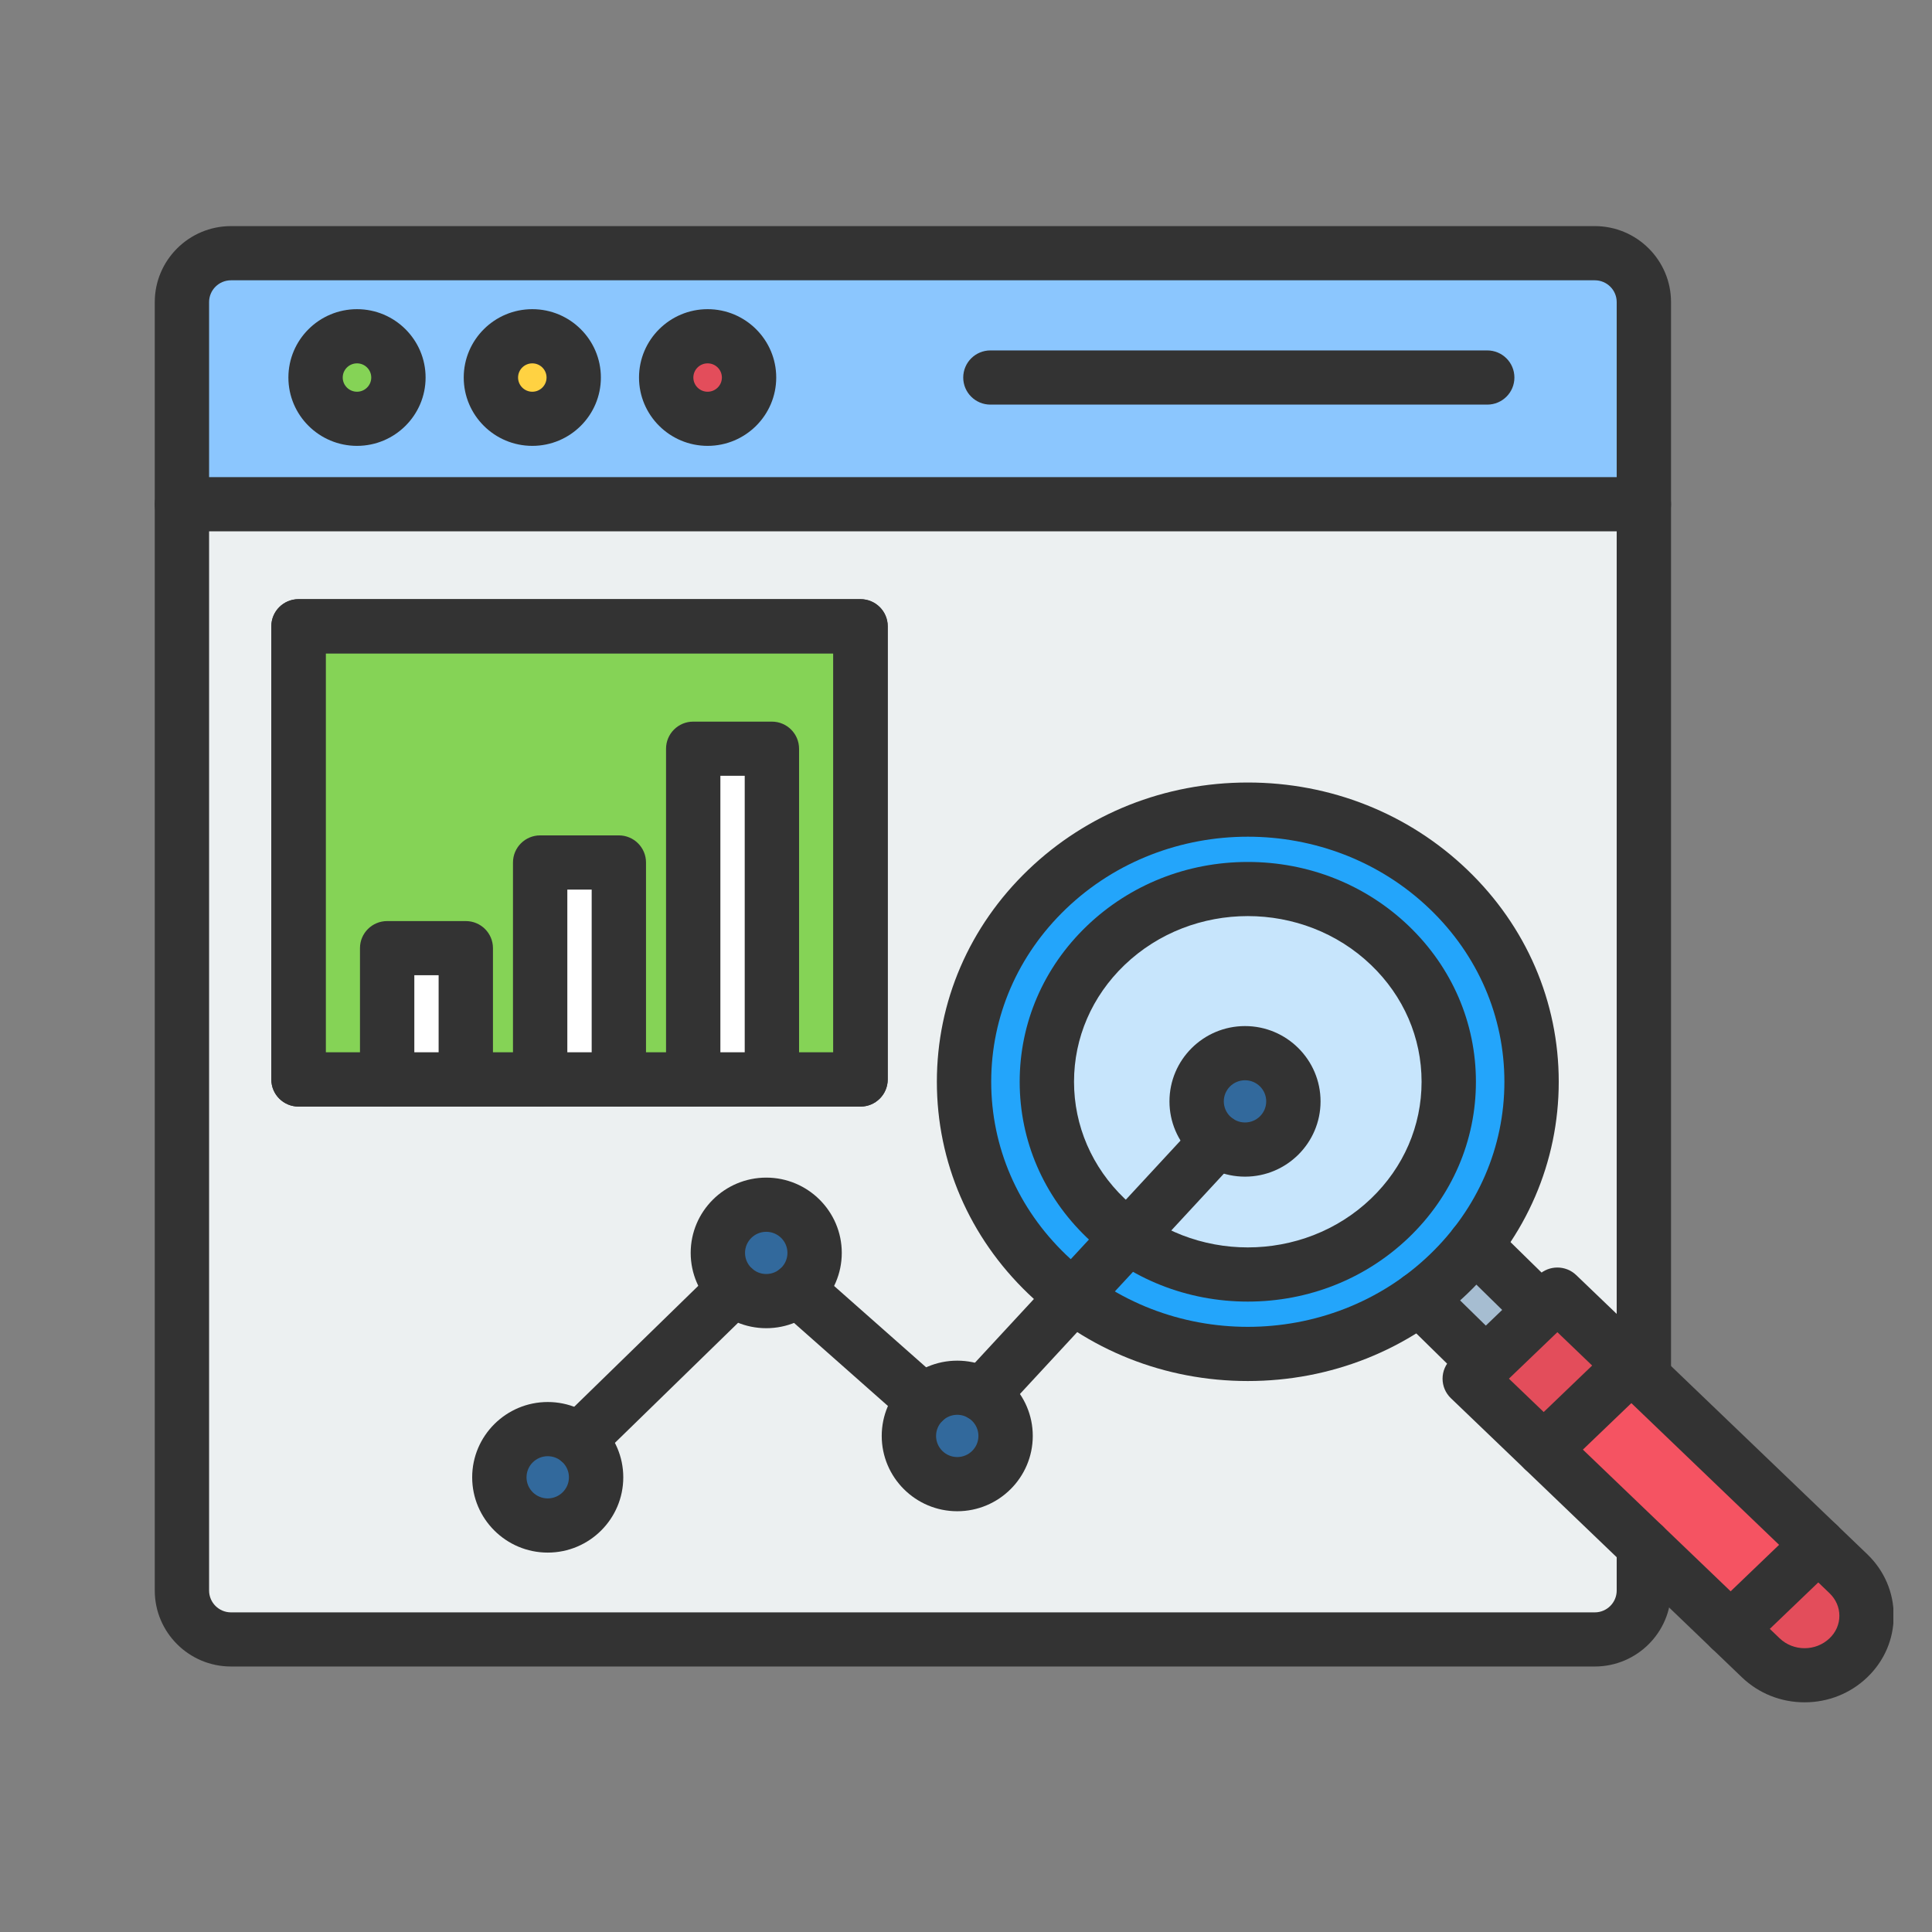
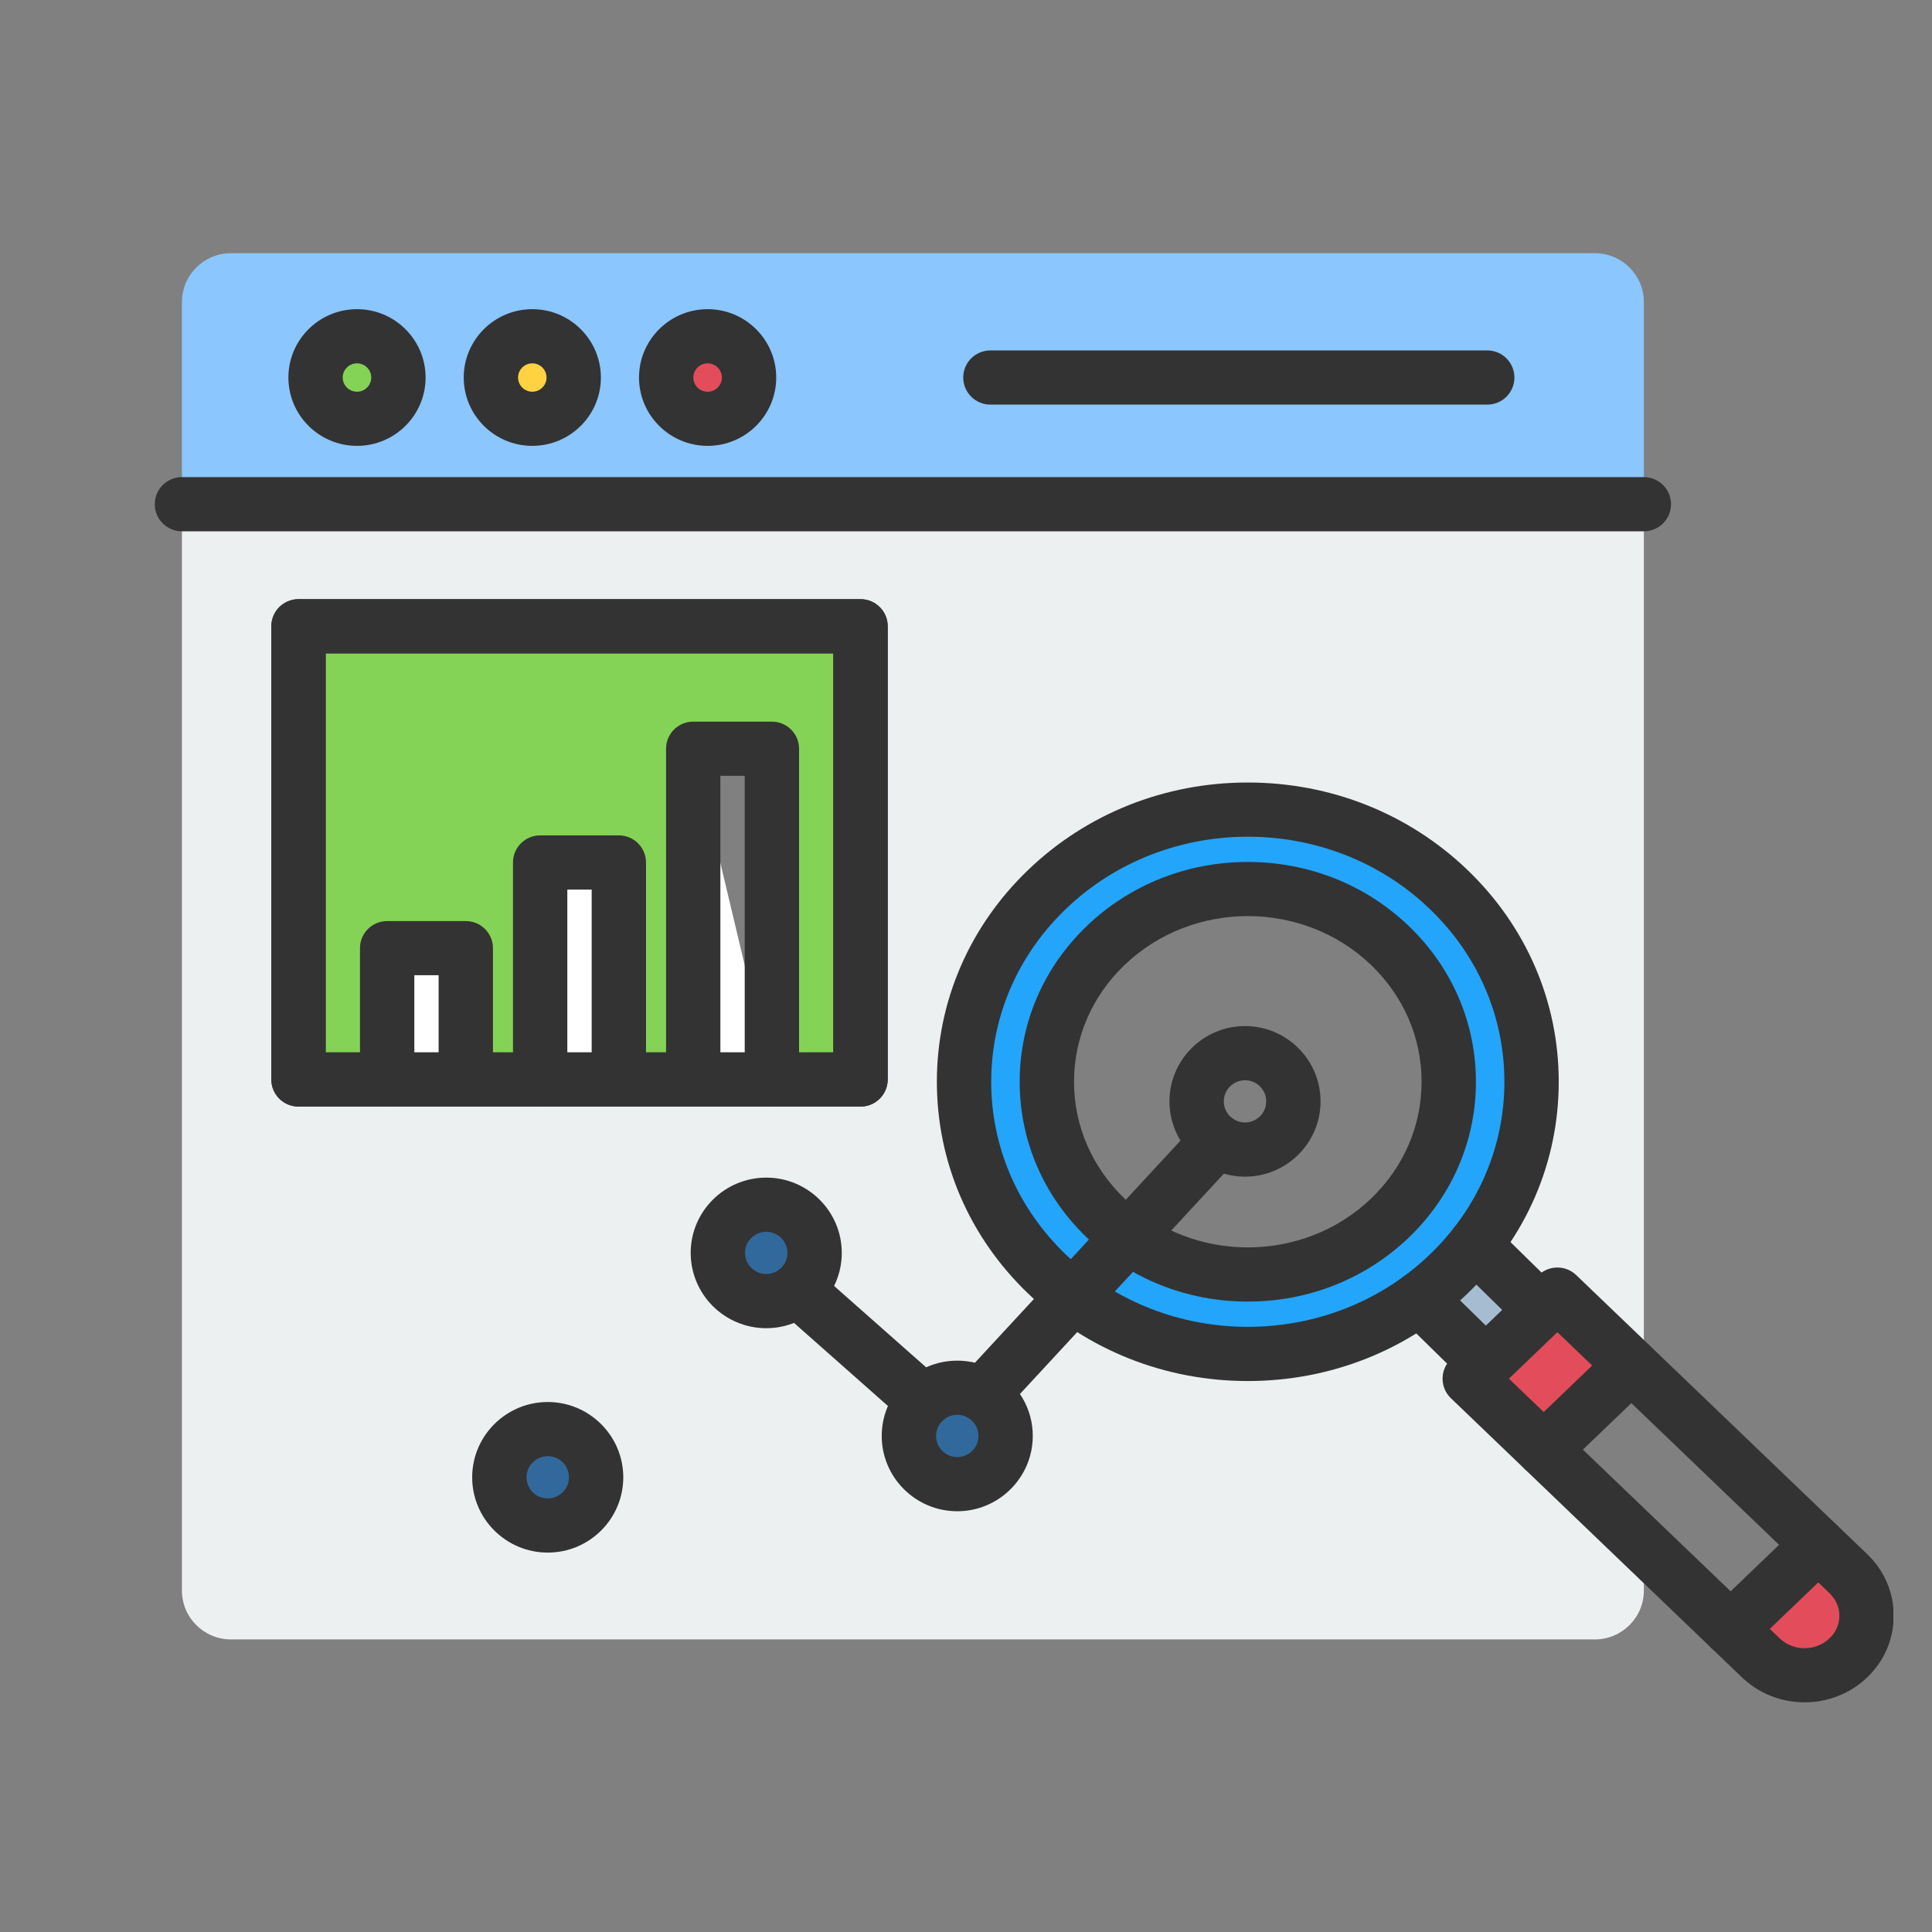
<svg xmlns="http://www.w3.org/2000/svg" width="200" viewBox="0 0 150 150" height="200" preserveAspectRatio="xMidYMid meet">
  <rect x="0" y="0" width="150" height="150" fill="#808080" stroke="none" />
  <defs>
    <clipPath id="51324d8c5b">
      <path d="M 12 17.508 L 130 17.508 L 130 130 L 12 130 Z M 12 17.508 " clip-rule="nonzero" />
    </clipPath>
    <clipPath id="7ae1777358">
      <path d="M 112 98 L 147 98 L 147 132.258 L 112 132.258 Z M 112 98 " clip-rule="nonzero" />
    </clipPath>
  </defs>
  <path fill="#85d356" d="M 30.887 28.789 C 30.957 29.207 30.945 29.625 30.848 30.039 C 30.75 30.453 30.578 30.832 30.332 31.176 C 30.082 31.523 29.777 31.809 29.418 32.031 C 29.055 32.258 28.664 32.406 28.242 32.473 C 27.82 32.543 27.402 32.531 26.988 32.434 C 26.574 32.34 26.191 32.168 25.844 31.918 C 25.5 31.672 25.211 31.367 24.988 31.008 C 24.762 30.648 24.613 30.258 24.543 29.836 C 24.473 29.418 24.488 29 24.586 28.59 C 24.68 28.176 24.852 27.793 25.102 27.449 C 25.348 27.102 25.652 26.816 26.016 26.594 C 26.379 26.367 26.77 26.223 27.191 26.152 C 27.609 26.082 28.027 26.094 28.445 26.191 C 28.859 26.289 29.238 26.461 29.586 26.707 C 29.934 26.953 30.219 27.258 30.445 27.617 C 30.672 27.98 30.816 28.367 30.887 28.789 Z M 30.887 28.789 " fill-opacity="1" fill-rule="nonzero" />
  <path fill="#ffd242" d="M 41.328 26.105 C 43.105 26.105 44.543 27.539 44.543 29.312 C 44.543 31.082 43.105 32.516 41.328 32.516 C 39.551 32.516 38.113 31.082 38.113 29.312 C 38.113 27.539 39.551 26.105 41.328 26.105 Z M 41.328 26.105 " fill-opacity="1" fill-rule="evenodd" />
  <path fill="#e34d5b" d="M 57.211 27.047 C 57.512 27.348 57.746 27.691 57.91 28.086 C 58.07 28.477 58.152 28.887 58.152 29.312 C 58.152 29.738 58.07 30.145 57.91 30.539 C 57.746 30.93 57.512 31.277 57.211 31.578 C 56.91 31.879 56.562 32.109 56.168 32.273 C 55.773 32.434 55.363 32.516 54.938 32.516 C 54.512 32.516 54.102 32.434 53.707 32.273 C 53.312 32.109 52.965 31.879 52.664 31.578 C 52.363 31.277 52.133 30.93 51.969 30.539 C 51.805 30.145 51.723 29.738 51.723 29.312 C 51.723 28.887 51.805 28.477 51.969 28.086 C 52.133 27.691 52.363 27.348 52.664 27.047 C 52.965 26.746 53.312 26.512 53.707 26.352 C 54.102 26.188 54.512 26.105 54.938 26.105 C 55.363 26.105 55.773 26.188 56.168 26.352 C 56.562 26.512 56.91 26.746 57.211 27.047 Z M 57.211 27.047 " fill-opacity="1" fill-rule="nonzero" />
  <path fill="#8bc6fe" d="M 127.629 23.453 L 127.629 39.148 L 14.125 39.148 L 14.125 23.453 C 14.125 21.355 15.832 19.656 17.934 19.656 L 123.82 19.656 C 125.922 19.656 127.629 21.355 127.629 23.453 Z M 58.156 29.312 C 58.156 27.539 56.715 26.105 54.938 26.105 C 53.164 26.105 51.723 27.539 51.723 29.312 C 51.723 31.082 53.164 32.516 54.938 32.516 C 56.715 32.516 58.156 31.082 58.156 29.312 Z M 44.543 29.312 C 44.543 27.539 43.105 26.105 41.328 26.105 C 39.551 26.105 38.113 27.539 38.113 29.312 C 38.113 31.082 39.551 32.516 41.328 32.516 C 43.105 32.516 44.543 31.082 44.543 29.312 Z M 30.934 29.312 C 30.934 27.539 29.492 26.105 27.719 26.105 C 25.941 26.105 24.504 27.539 24.504 29.312 C 24.504 31.082 25.941 32.516 27.719 32.516 C 29.492 32.516 30.934 31.082 30.934 29.312 Z M 30.934 29.312 " fill-opacity="1" fill-rule="evenodd" />
  <path fill="#a6bdd1" d="M 119.656 101.719 L 115.344 105.855 L 110.207 100.816 C 110.988 100.246 111.742 99.617 112.457 98.93 C 113.207 98.215 113.887 97.457 114.504 96.672 Z M 119.656 101.719 " fill-opacity="1" fill-rule="evenodd" />
  <path fill="#23a5fb" d="M 83.328 100.652 C 82.625 100.125 81.949 99.551 81.301 98.93 C 72.695 90.68 72.695 77.297 81.301 69.047 C 89.902 60.793 103.855 60.793 112.457 69.047 C 120.316 76.582 120.996 88.395 114.504 96.672 C 113.887 97.457 113.207 98.215 112.457 98.93 C 111.742 99.617 110.988 100.246 110.207 100.816 C 102.277 106.609 91.195 106.555 83.328 100.652 Z M 87.609 96.027 C 93.715 100.363 102.375 99.879 107.91 94.57 C 114.004 88.727 114.004 79.25 107.91 73.406 C 101.82 67.562 91.938 67.562 85.848 73.406 C 79.754 79.25 79.754 88.727 85.848 94.57 C 86.406 95.102 86.992 95.59 87.609 96.027 Z M 87.609 96.027 " fill-opacity="1" fill-rule="evenodd" />
-   <path fill="#c7e5fc" d="M 87.609 96.027 C 86.992 95.59 86.406 95.105 85.848 94.57 C 79.754 88.727 79.754 79.25 85.848 73.406 C 91.938 67.562 101.82 67.562 107.91 73.406 C 114.004 79.25 114.004 88.727 107.91 94.57 C 102.375 99.879 93.715 100.363 87.609 96.027 Z M 94.508 88.574 C 95.117 89.004 95.859 89.254 96.664 89.254 C 98.734 89.254 100.418 87.578 100.418 85.508 C 100.418 83.441 98.734 81.766 96.664 81.766 C 94.59 81.766 92.906 83.441 92.906 85.508 C 92.906 86.777 93.539 87.898 94.508 88.574 Z M 94.508 88.574 " fill-opacity="1" fill-rule="evenodd" />
-   <path fill="#32699c" d="M 96.664 81.766 C 98.734 81.766 100.418 83.441 100.418 85.512 C 100.418 87.578 98.734 89.254 96.664 89.254 C 95.859 89.254 95.117 89.004 94.508 88.574 C 93.539 87.898 92.906 86.777 92.906 85.512 C 92.906 83.441 94.59 81.766 96.664 81.766 Z M 96.664 81.766 " fill-opacity="1" fill-rule="evenodd" />
  <path fill="#32699c" d="M 71.707 108.793 C 72.387 108.145 73.305 107.742 74.32 107.742 C 75.031 107.742 75.699 107.941 76.266 108.285 C 77.348 108.941 78.074 110.129 78.074 111.484 C 78.074 113.551 76.395 115.23 74.32 115.23 C 72.246 115.23 70.566 113.551 70.566 111.484 C 70.566 110.43 71.004 109.477 71.707 108.793 Z M 71.707 108.793 " fill-opacity="1" fill-rule="evenodd" />
  <path fill="#32699c" d="M 59.492 93.531 C 61.562 93.531 63.246 95.207 63.246 97.273 C 63.246 98.422 62.727 99.449 61.91 100.137 C 61.258 100.688 60.414 101.016 59.492 101.016 C 58.531 101.016 57.652 100.656 56.988 100.066 C 56.219 99.383 55.734 98.383 55.734 97.273 C 55.734 95.207 57.418 93.531 59.492 93.531 Z M 59.492 93.531 " fill-opacity="1" fill-rule="evenodd" />
  <path fill="#32699c" d="M 44.93 111.824 C 45.754 112.508 46.281 113.543 46.281 114.699 C 46.281 116.766 44.602 118.441 42.527 118.441 C 40.453 118.441 38.773 116.766 38.773 114.699 C 38.773 112.633 40.453 110.957 42.527 110.957 C 43.441 110.957 44.277 111.281 44.93 111.824 Z M 44.93 111.824 " fill-opacity="1" fill-rule="evenodd" />
  <path fill="#ffffff" d="M 30.059 73.613 L 36.164 73.613 L 36.164 83.812 L 30.059 83.812 Z M 30.059 73.613 " fill-opacity="1" fill-rule="evenodd" />
  <path fill="#ffffff" d="M 41.938 66.965 L 48.047 66.965 L 48.047 83.812 L 41.938 83.812 Z M 41.938 66.965 " fill-opacity="1" fill-rule="evenodd" />
-   <path fill="#ffffff" d="M 53.82 58.133 L 59.93 58.133 L 59.93 83.812 L 53.82 83.812 Z M 53.82 58.133 " fill-opacity="1" fill-rule="evenodd" />
+   <path fill="#ffffff" d="M 53.82 58.133 L 59.93 83.812 L 53.82 83.812 Z M 53.82 58.133 " fill-opacity="1" fill-rule="evenodd" />
  <path fill="#e34d5b" d="M 143.512 122.184 C 145.391 123.988 145.391 126.91 143.512 128.711 C 141.633 130.516 138.586 130.516 136.707 128.711 L 134.363 126.469 L 141.172 119.941 Z M 143.512 122.184 " fill-opacity="1" fill-rule="evenodd" />
-   <path fill="#f55362" d="M 141.172 119.938 L 134.363 126.465 L 127.629 120.008 L 119.852 112.547 L 126.656 106.02 L 127.629 106.953 Z M 141.172 119.938 " fill-opacity="1" fill-rule="evenodd" />
  <path fill="#ecf0f1" d="M 76.266 108.285 C 75.699 107.941 75.031 107.742 74.32 107.742 C 73.305 107.742 72.383 108.145 71.707 108.793 C 71.004 109.477 70.566 110.43 70.566 111.484 C 70.566 113.551 72.246 115.227 74.32 115.227 C 76.395 115.227 78.074 113.551 78.074 111.484 C 78.074 110.129 77.348 108.941 76.266 108.285 Z M 83.328 100.652 C 91.195 106.555 102.277 106.609 110.207 100.816 L 115.344 105.855 L 114.109 107.039 L 119.852 112.547 L 127.629 120.008 L 127.629 123.488 C 127.629 125.586 125.922 127.285 123.82 127.285 L 17.934 127.285 C 15.832 127.285 14.125 125.586 14.125 123.488 L 14.125 39.148 L 127.629 39.148 L 127.629 106.953 L 126.656 106.02 L 120.914 100.512 L 119.656 101.719 L 114.508 96.672 C 121 88.395 120.316 76.582 112.461 69.047 C 103.855 60.793 89.906 60.793 81.301 69.047 C 72.695 77.297 72.695 90.68 81.301 98.93 C 81.949 99.551 82.625 100.125 83.328 100.652 Z M 44.93 111.824 C 44.277 111.281 43.441 110.957 42.527 110.957 C 40.453 110.957 38.773 112.633 38.773 114.699 C 38.773 116.766 40.453 118.441 42.527 118.441 C 44.602 118.441 46.281 116.766 46.281 114.699 C 46.281 113.543 45.754 112.508 44.93 111.824 Z M 61.91 100.137 C 62.727 99.449 63.246 98.422 63.246 97.273 C 63.246 95.207 61.562 93.531 59.492 93.531 C 57.418 93.531 55.734 95.207 55.734 97.273 C 55.734 98.387 56.219 99.383 56.988 100.066 C 57.652 100.656 58.531 101.016 59.492 101.016 C 60.414 101.02 61.258 100.688 61.91 100.137 Z M 66.809 83.812 L 66.809 48.625 L 23.176 48.625 L 23.176 83.812 Z M 66.809 83.812 " fill-opacity="1" fill-rule="evenodd" />
  <path fill="#e34d5b" d="M 120.914 100.512 L 126.656 106.02 L 119.852 112.547 L 114.109 107.039 L 115.344 105.855 L 119.656 101.719 Z M 120.914 100.512 " fill-opacity="1" fill-rule="evenodd" />
  <path fill="#85d356" d="M 66.809 48.625 L 66.809 83.812 L 59.93 83.812 L 59.93 58.133 L 53.82 58.133 L 53.82 83.812 L 48.047 83.812 L 48.047 66.965 L 41.938 66.965 L 41.938 83.812 L 36.164 83.812 L 36.164 73.613 L 30.059 73.613 L 30.059 83.812 L 23.176 83.812 L 23.176 48.625 Z M 66.809 48.625 " fill-opacity="1" fill-rule="evenodd" />
  <g clip-path="url(#51324d8c5b)">
-     <path fill="#333333" d="M 123.82 129.387 L 17.934 129.387 C 14.672 129.387 12.016 126.742 12.016 123.488 L 12.016 23.453 C 12.016 20.203 14.672 17.555 17.934 17.555 L 123.82 17.555 C 127.082 17.555 129.738 20.199 129.738 23.453 L 129.738 106.953 C 129.738 108.113 128.793 109.055 127.629 109.055 C 126.465 109.055 125.52 108.113 125.52 106.953 L 125.52 23.453 C 125.52 22.52 124.758 21.762 123.82 21.762 L 17.934 21.762 C 16.996 21.762 16.234 22.52 16.234 23.453 L 16.234 123.488 C 16.234 124.422 16.996 125.184 17.934 125.184 L 123.82 125.184 C 124.758 125.184 125.52 124.422 125.52 123.488 L 125.52 120.008 C 125.52 118.844 126.465 117.902 127.629 117.902 C 128.793 117.902 129.738 118.844 129.738 120.008 L 129.738 123.488 C 129.738 126.742 127.082 129.387 123.82 129.387 Z M 123.82 129.387 " fill-opacity="1" fill-rule="evenodd" />
-   </g>
+     </g>
  <path fill="#333333" d="M 127.629 41.25 L 14.125 41.25 C 12.961 41.25 12.016 40.309 12.016 39.148 C 12.016 37.984 12.961 37.043 14.125 37.043 L 127.629 37.043 C 128.793 37.043 129.738 37.984 129.738 39.148 C 129.738 40.309 128.793 41.25 127.629 41.25 Z M 127.629 41.25 " fill-opacity="1" fill-rule="evenodd" />
  <path fill="#333333" d="M 115.469 31.414 L 76.895 31.414 C 75.73 31.414 74.785 30.473 74.785 29.312 C 74.785 28.148 75.73 27.207 76.895 27.207 L 115.469 27.207 C 116.637 27.207 117.578 28.148 117.578 29.312 C 117.578 30.473 116.637 31.414 115.469 31.414 Z M 115.469 31.414 " fill-opacity="1" fill-rule="evenodd" />
  <path fill="#333333" d="M 27.719 34.617 C 24.781 34.617 22.391 32.238 22.391 29.312 C 22.391 26.383 24.781 24.004 27.719 24.004 C 30.652 24.004 33.043 26.383 33.043 29.312 C 33.043 32.238 30.652 34.617 27.719 34.617 Z M 27.719 28.211 C 27.105 28.211 26.609 28.703 26.609 29.312 C 26.609 29.918 27.105 30.414 27.719 30.414 C 28.328 30.414 28.824 29.918 28.824 29.312 C 28.824 28.703 28.328 28.211 27.719 28.211 Z M 27.719 28.211 " fill-opacity="1" fill-rule="evenodd" />
  <path fill="#333333" d="M 41.328 34.617 C 38.391 34.617 36.004 32.238 36.004 29.312 C 36.004 26.383 38.391 24.004 41.328 24.004 C 44.266 24.004 46.652 26.383 46.652 29.312 C 46.652 32.238 44.266 34.617 41.328 34.617 Z M 41.328 28.211 C 40.719 28.211 40.223 28.703 40.223 29.312 C 40.223 29.918 40.719 30.414 41.328 30.414 C 41.938 30.414 42.434 29.918 42.434 29.312 C 42.434 28.703 41.938 28.211 41.328 28.211 Z M 41.328 28.211 " fill-opacity="1" fill-rule="evenodd" />
  <path fill="#333333" d="M 54.941 34.617 C 52.004 34.617 49.613 32.238 49.613 29.312 C 49.613 26.383 52.004 24.004 54.941 24.004 C 57.875 24.004 60.266 26.383 60.266 29.312 C 60.266 32.238 57.875 34.617 54.941 34.617 Z M 54.941 28.211 C 54.328 28.211 53.832 28.703 53.832 29.312 C 53.832 29.918 54.328 30.414 54.941 30.414 C 55.551 30.414 56.047 29.918 56.047 29.312 C 56.047 28.703 55.551 28.211 54.941 28.211 Z M 54.941 28.211 " fill-opacity="1" fill-rule="evenodd" />
  <path fill="#333333" d="M 66.809 85.914 L 23.176 85.914 C 22.012 85.914 21.066 84.973 21.066 83.812 L 21.066 48.625 C 21.066 47.461 22.012 46.52 23.176 46.52 L 66.809 46.52 C 67.977 46.52 68.922 47.461 68.922 48.625 L 68.922 83.812 C 68.918 84.973 67.977 85.914 66.809 85.914 Z M 25.285 81.707 L 64.699 81.707 L 64.699 50.727 L 25.285 50.727 Z M 25.285 81.707 " fill-opacity="1" fill-rule="evenodd" />
  <path fill="#333333" d="M 66.809 85.914 L 23.176 85.914 C 22.012 85.914 21.066 84.973 21.066 83.812 L 21.066 48.625 C 21.066 47.461 22.012 46.52 23.176 46.52 L 66.809 46.52 C 67.977 46.52 68.922 47.461 68.922 48.625 L 68.922 83.812 C 68.918 84.973 67.977 85.914 66.809 85.914 Z M 25.285 81.707 L 64.699 81.707 L 64.699 50.727 L 25.285 50.727 Z M 25.285 81.707 " fill-opacity="1" fill-rule="evenodd" />
  <path fill="#333333" d="M 36.164 85.914 C 35 85.914 34.055 84.973 34.055 83.812 L 34.055 75.715 L 32.168 75.715 L 32.168 83.812 C 32.168 84.973 31.223 85.914 30.059 85.914 C 28.891 85.914 27.949 84.973 27.949 83.812 L 27.949 73.613 C 27.949 72.453 28.891 71.512 30.059 71.512 L 36.164 71.512 C 37.332 71.512 38.273 72.453 38.273 73.613 L 38.273 83.812 C 38.273 84.973 37.332 85.914 36.164 85.914 Z M 36.164 85.914 " fill-opacity="1" fill-rule="evenodd" />
  <path fill="#333333" d="M 48.047 85.914 C 46.883 85.914 45.938 84.973 45.938 83.812 L 45.938 69.066 L 44.047 69.066 L 44.047 83.812 C 44.047 84.973 43.105 85.914 41.938 85.914 C 40.773 85.914 39.828 84.973 39.828 83.812 L 39.828 66.965 C 39.828 65.801 40.773 64.859 41.938 64.859 L 48.047 64.859 C 49.211 64.859 50.156 65.801 50.156 66.965 L 50.156 83.812 C 50.156 84.973 49.211 85.914 48.047 85.914 Z M 48.047 85.914 " fill-opacity="1" fill-rule="evenodd" />
  <path fill="#333333" d="M 59.93 85.914 C 58.762 85.914 57.82 84.973 57.82 83.812 L 57.82 60.234 L 55.93 60.234 L 55.93 83.812 C 55.93 84.973 54.984 85.914 53.82 85.914 C 52.656 85.914 51.711 84.973 51.711 83.812 L 51.711 58.133 C 51.711 56.969 52.656 56.027 53.82 56.027 L 59.93 56.027 C 61.094 56.027 62.039 56.969 62.039 58.133 L 62.039 83.812 C 62.039 84.973 61.094 85.914 59.93 85.914 Z M 59.93 85.914 " fill-opacity="1" fill-rule="evenodd" />
  <path fill="#333333" d="M 42.527 120.543 C 39.293 120.543 36.66 117.922 36.66 114.699 C 36.66 111.477 39.293 108.852 42.527 108.852 C 45.758 108.852 48.391 111.477 48.391 114.699 C 48.391 117.922 45.762 120.543 42.527 120.543 Z M 42.527 113.059 C 41.617 113.059 40.879 113.793 40.879 114.699 C 40.879 115.602 41.617 116.336 42.527 116.336 C 43.434 116.336 44.172 115.602 44.172 114.699 C 44.172 113.793 43.434 113.059 42.527 113.059 Z M 42.527 113.059 " fill-opacity="1" fill-rule="evenodd" />
  <path fill="#333333" d="M 59.492 103.121 C 56.258 103.121 53.625 100.5 53.625 97.273 C 53.625 94.051 56.258 91.43 59.492 91.43 C 62.723 91.43 65.355 94.051 65.355 97.273 C 65.355 100.5 62.723 103.121 59.492 103.121 Z M 59.492 95.637 C 58.582 95.637 57.844 96.371 57.844 97.273 C 57.844 98.18 58.582 98.914 59.492 98.914 C 60.398 98.914 61.137 98.18 61.137 97.273 C 61.137 96.371 60.398 95.637 59.492 95.637 Z M 59.492 95.637 " fill-opacity="1" fill-rule="evenodd" />
  <path fill="#333333" d="M 96.664 91.355 C 93.43 91.355 90.797 88.734 90.797 85.512 C 90.797 82.285 93.43 79.664 96.664 79.664 C 99.895 79.664 102.527 82.285 102.527 85.512 C 102.527 88.734 99.895 91.355 96.664 91.355 Z M 96.664 83.871 C 95.754 83.871 95.016 84.605 95.016 85.508 C 95.016 86.414 95.754 87.148 96.664 87.148 C 97.57 87.148 98.309 86.414 98.309 85.508 C 98.309 84.605 97.57 83.871 96.664 83.871 Z M 96.664 83.871 " fill-opacity="1" fill-rule="evenodd" />
  <path fill="#333333" d="M 74.32 117.332 C 71.086 117.332 68.457 114.707 68.457 111.484 C 68.457 108.262 71.086 105.641 74.32 105.641 C 77.555 105.641 80.184 108.262 80.184 111.484 C 80.184 114.707 77.555 117.332 74.32 117.332 Z M 74.32 109.844 C 73.414 109.844 72.676 110.582 72.676 111.484 C 72.676 112.391 73.414 113.125 74.32 113.125 C 75.227 113.125 75.965 112.391 75.965 111.484 C 75.965 110.582 75.227 109.844 74.32 109.844 Z M 74.32 109.844 " fill-opacity="1" fill-rule="evenodd" />
-   <path fill="#333333" d="M 44.93 113.926 C 44.383 113.926 43.836 113.715 43.422 113.293 C 42.605 112.461 42.621 111.133 43.453 110.32 L 55.516 98.562 C 56.348 97.75 57.684 97.766 58.496 98.594 C 59.312 99.426 59.297 100.758 58.465 101.57 L 46.406 113.324 C 45.996 113.727 45.461 113.926 44.93 113.926 Z M 44.93 113.926 " fill-opacity="1" fill-rule="evenodd" />
  <path fill="#333333" d="M 76.266 110.387 C 75.754 110.387 75.238 110.203 74.836 109.828 C 73.977 109.043 73.926 107.711 74.715 106.859 L 92.957 87.148 C 93.746 86.297 95.082 86.242 95.938 87.027 C 96.793 87.816 96.848 89.148 96.059 90 L 77.816 109.711 C 77.398 110.16 76.832 110.387 76.266 110.387 Z M 76.266 110.387 " fill-opacity="1" fill-rule="evenodd" />
  <path fill="#333333" d="M 71.707 110.898 C 71.211 110.898 70.711 110.723 70.309 110.371 L 60.512 101.707 C 59.641 100.938 59.559 99.609 60.332 98.738 C 61.105 97.871 62.438 97.793 63.312 98.562 L 73.109 107.223 C 73.98 107.992 74.059 109.324 73.289 110.191 C 72.871 110.66 72.289 110.898 71.707 110.898 Z M 71.707 110.898 " fill-opacity="1" fill-rule="evenodd" />
  <g clip-path="url(#7ae1777358)">
    <path fill="#333333" d="M 140.109 132.168 C 138.273 132.168 136.547 131.477 135.242 130.227 L 112.645 108.555 C 112.23 108.156 112 107.609 112 107.039 C 112 106.469 112.234 105.922 112.645 105.523 L 119.449 98.996 C 120.27 98.215 121.559 98.215 122.375 98.996 L 144.973 120.668 C 146.297 121.941 147.027 123.637 147.027 125.449 C 147.027 127.258 146.301 128.953 144.973 130.227 C 143.668 131.477 141.941 132.168 140.109 132.168 Z M 117.152 107.039 L 138.168 127.195 C 139.238 128.223 140.977 128.223 142.047 127.195 C 142.539 126.727 142.809 126.105 142.809 125.449 C 142.809 124.793 142.539 124.172 142.047 123.699 L 120.914 103.43 Z M 117.152 107.039 " fill-opacity="1" fill-rule="evenodd" />
  </g>
  <path fill="#333333" d="M 134.363 128.57 C 133.812 128.57 133.258 128.355 132.844 127.926 C 132.035 127.09 132.062 125.758 132.902 124.953 L 139.707 118.426 C 140.547 117.617 141.883 117.645 142.691 118.48 C 143.5 119.32 143.473 120.648 142.633 121.457 L 135.828 127.98 C 135.418 128.375 134.891 128.57 134.363 128.57 Z M 134.363 128.57 " fill-opacity="1" fill-rule="evenodd" />
  <path fill="#333333" d="M 119.852 114.648 C 119.297 114.648 118.746 114.434 118.332 114.004 C 117.523 113.168 117.551 111.836 118.391 111.031 L 125.195 104.504 C 126.035 103.699 127.371 103.727 128.176 104.562 C 128.984 105.398 128.961 106.73 128.121 107.535 L 121.316 114.062 C 120.906 114.457 120.379 114.648 119.852 114.648 Z M 119.852 114.648 " fill-opacity="1" fill-rule="evenodd" />
  <path fill="#333333" d="M 115.344 107.957 C 114.809 107.957 114.277 107.758 113.863 107.355 L 108.727 102.316 C 107.895 101.504 107.887 100.172 108.703 99.344 C 109.52 98.516 110.855 98.504 111.684 99.32 L 116.824 104.355 C 117.652 105.168 117.664 106.5 116.848 107.328 C 116.434 107.746 115.891 107.957 115.344 107.957 Z M 115.344 107.957 " fill-opacity="1" fill-rule="evenodd" />
  <path fill="#333333" d="M 119.656 103.82 C 119.121 103.82 118.586 103.621 118.176 103.219 L 113.027 98.172 C 112.195 97.355 112.184 96.023 113.004 95.195 C 113.82 94.367 115.156 94.359 115.984 95.172 L 121.133 100.219 C 121.965 101.035 121.977 102.367 121.16 103.195 C 120.746 103.613 120.199 103.82 119.656 103.82 Z M 119.656 103.82 " fill-opacity="1" fill-rule="evenodd" />
  <path fill="#333333" d="M 96.879 107.223 C 90.445 107.223 84.395 104.816 79.836 100.445 C 75.258 96.055 72.738 90.211 72.738 83.988 C 72.738 77.766 75.258 71.922 79.836 67.531 C 84.395 63.16 90.445 60.754 96.879 60.754 C 103.312 60.754 109.363 63.16 113.922 67.531 C 118.5 71.922 121.02 77.766 121.02 83.988 C 121.02 90.207 118.5 96.055 113.922 100.445 C 109.363 104.816 103.312 107.223 96.879 107.223 Z M 96.879 64.961 C 91.766 64.961 86.656 66.828 82.762 70.562 C 79.02 74.152 76.957 78.922 76.957 83.988 C 76.957 89.055 79.02 93.824 82.762 97.414 C 86.652 101.148 91.766 103.016 96.879 103.016 C 101.992 103.016 107.105 101.148 110.996 97.414 C 114.742 93.824 116.801 89.055 116.801 83.988 C 116.801 78.922 114.742 74.152 110.996 70.562 C 107.105 66.828 101.992 64.961 96.879 64.961 Z M 96.879 64.961 " fill-opacity="1" fill-rule="evenodd" />
  <path fill="#333333" d="M 96.879 101.055 C 92.164 101.055 87.727 99.289 84.383 96.086 C 81.02 92.859 79.168 88.562 79.168 83.988 C 79.168 79.414 81.02 75.117 84.383 71.891 C 87.727 68.688 92.164 66.922 96.879 66.922 C 101.594 66.922 106.031 68.688 109.375 71.891 C 112.738 75.117 114.59 79.414 114.59 83.988 C 114.59 88.562 112.738 92.859 109.375 96.086 C 106.031 99.289 101.594 101.055 96.879 101.055 Z M 96.879 71.125 C 93.414 71.125 89.949 72.391 87.309 74.922 C 84.781 77.348 83.387 80.566 83.387 83.988 C 83.387 87.406 84.781 90.629 87.309 93.055 C 92.586 98.113 101.172 98.113 106.449 93.055 C 108.98 90.629 110.371 87.41 110.371 83.988 C 110.371 80.566 108.98 77.348 106.449 74.922 C 103.812 72.391 100.344 71.125 96.879 71.125 Z M 96.879 71.125 " fill-opacity="1" fill-rule="evenodd" />
</svg>